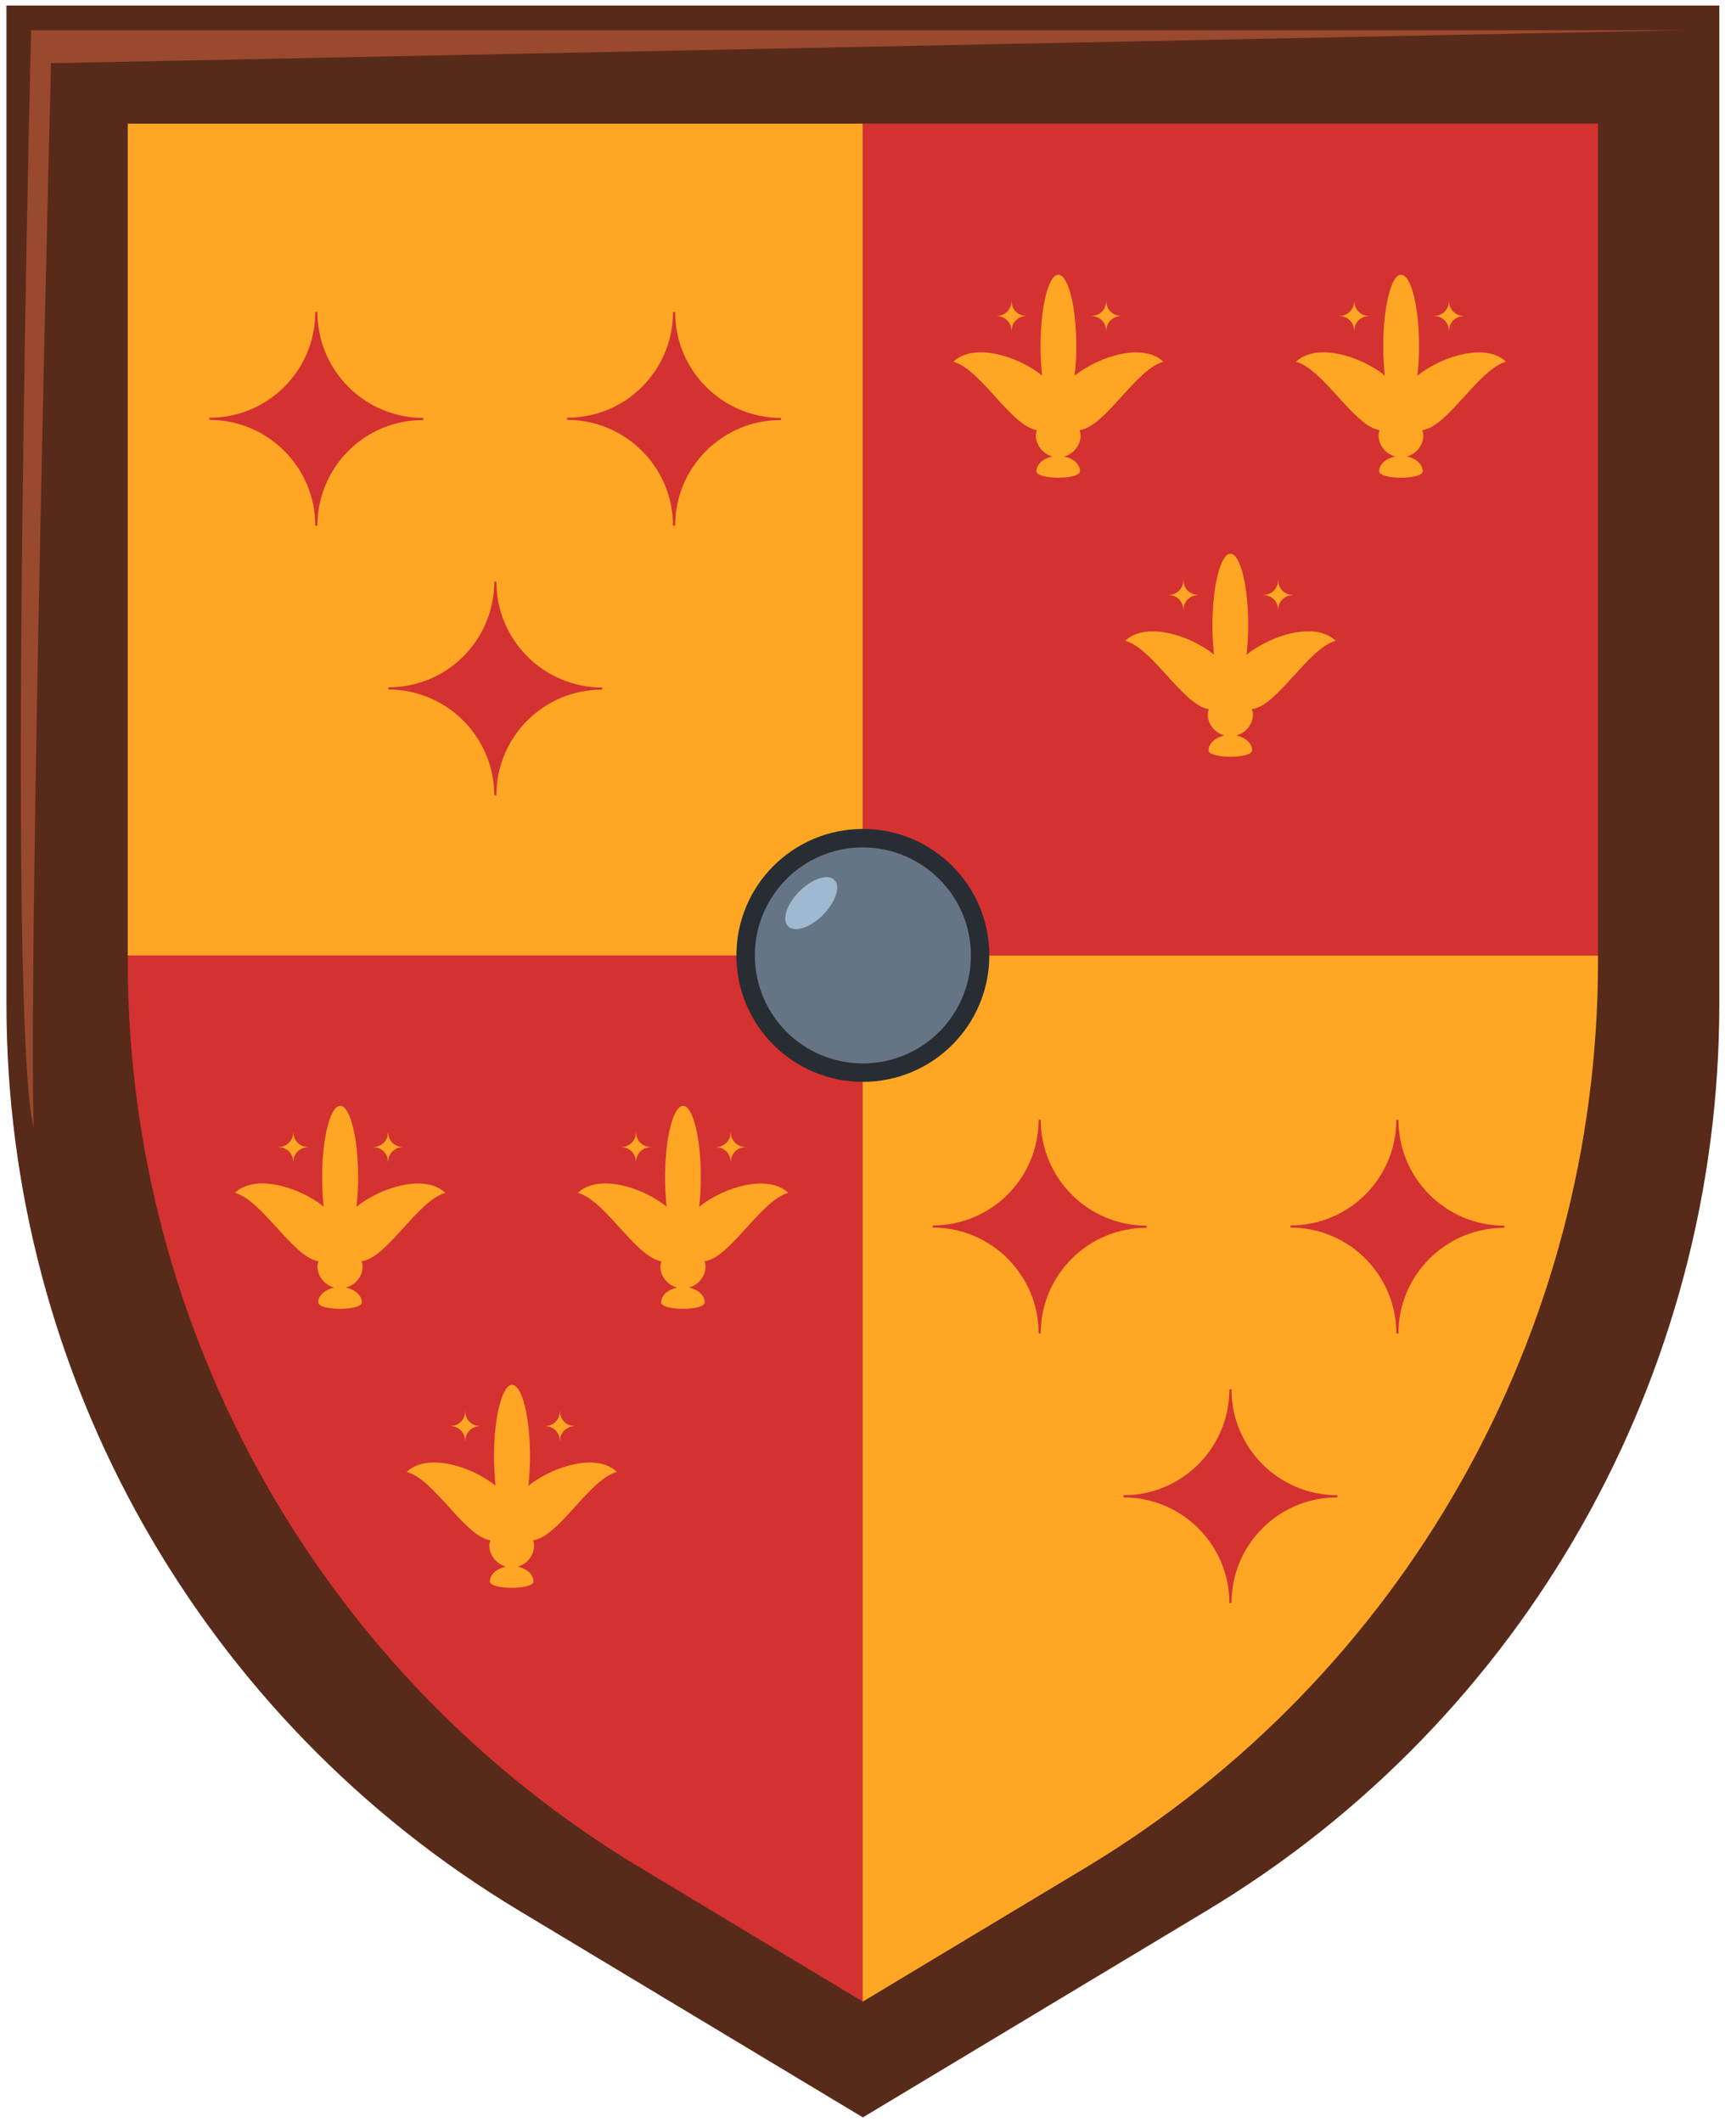
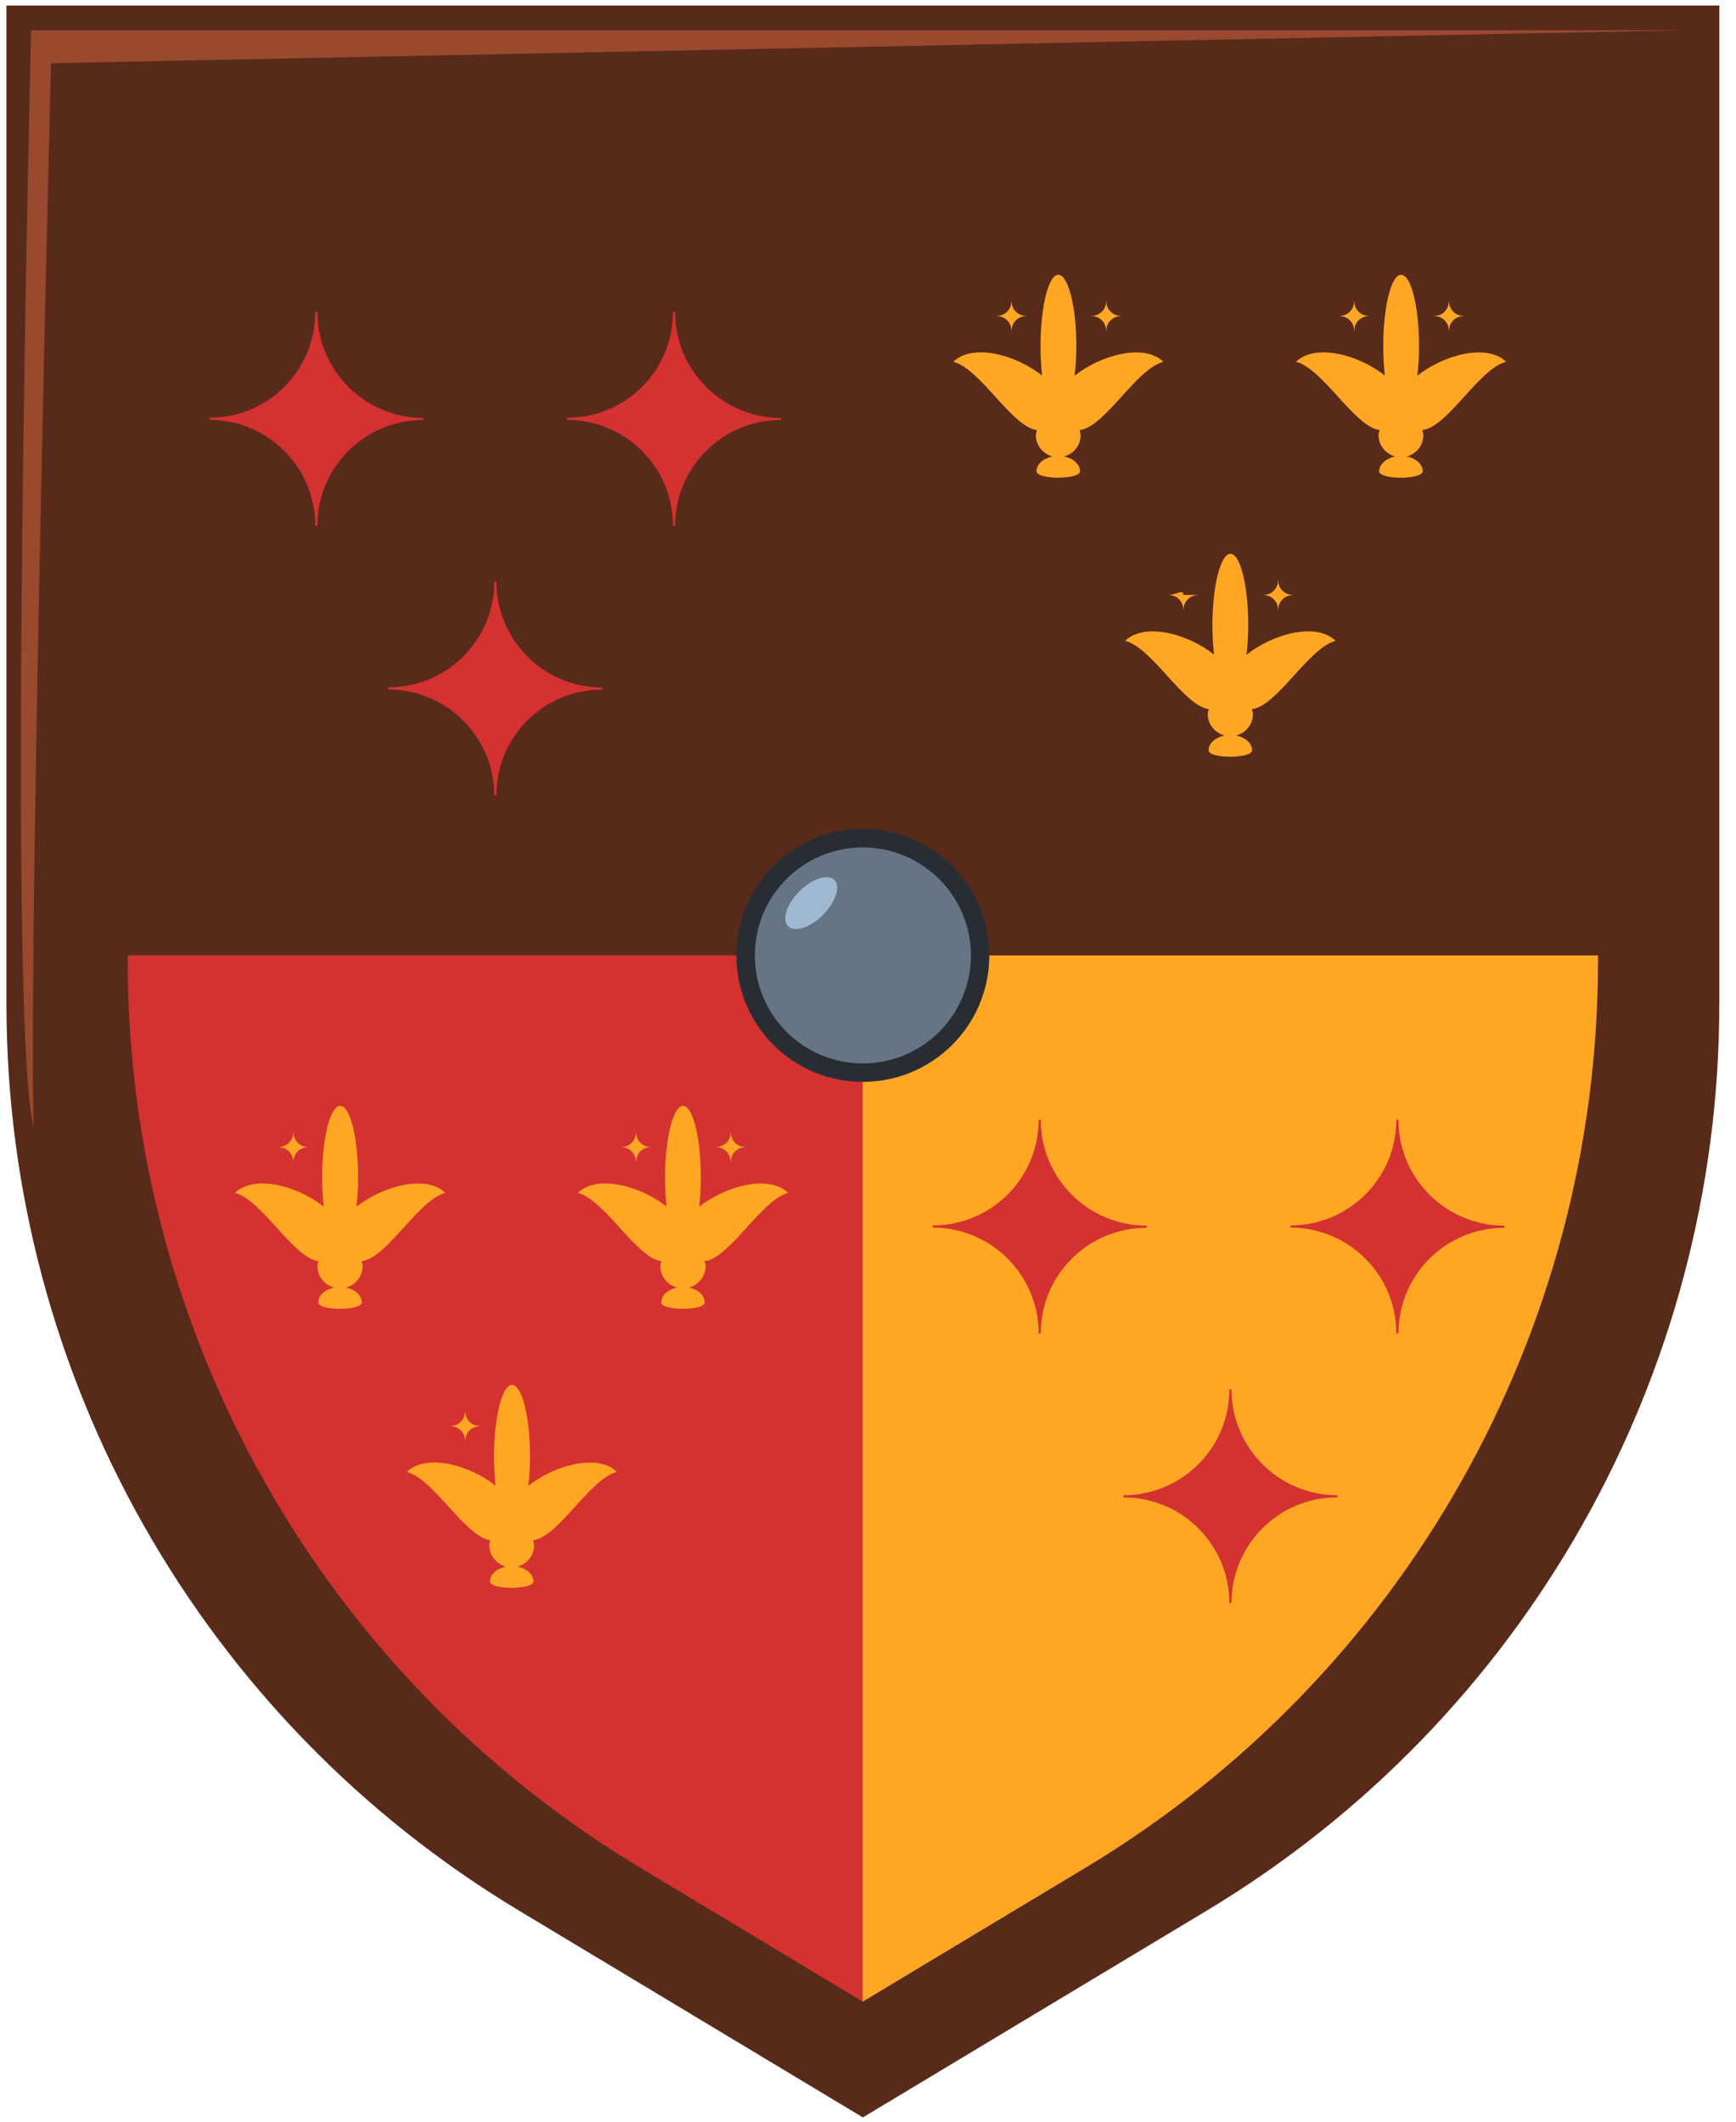
<svg xmlns="http://www.w3.org/2000/svg" width="81" height="99" viewBox="0 0 81 99" fill="none">
  <path d="M0.301 0.26V46.86C0.301 64.18 9.381 80.24 24.231 89.16L40.261 98.8L56.291 89.16C71.141 80.24 80.221 64.18 80.221 46.86V0.26H0.301Z" fill="#582A1A" />
-   <path d="M40.261 5.77H5.961V44.59H40.261V5.77Z" fill="#FFA724" />
  <path d="M40.261 44.58H5.961V44.86C5.961 62.18 15.041 78.24 29.891 87.16L40.261 93.4V44.58Z" fill="#D43131" />
  <path d="M40.261 44.58H74.561V44.86C74.561 62.18 65.481 78.24 50.631 87.16L40.251 93.4V44.58H40.261Z" fill="#FFA724" />
-   <path d="M74.561 5.77H40.261V44.59H74.561V5.77Z" fill="#D43131" />
  <path d="M50.141 17.53C50.191 17.11 50.221 16.65 50.221 16.16C50.221 14.31 49.84 12.82 49.38 12.82C48.92 12.82 48.55 14.32 48.55 16.16C48.55 16.65 48.581 17.1 48.62 17.52C47.441 16.58 45.41 15.99 44.48 16.88C45.761 17.22 47.191 19.9 48.38 20.07C48.361 20.15 48.33 20.22 48.33 20.3C48.33 20.78 48.66 21.17 49.1 21.3C48.681 21.39 48.36 21.66 48.36 21.99C48.36 22.39 50.391 22.39 50.391 21.99C50.391 21.66 50.081 21.39 49.651 21.3C50.09 21.18 50.42 20.79 50.42 20.3C50.42 20.22 50.391 20.15 50.37 20.07C51.56 19.93 53.001 17.22 54.281 16.88C53.37 15.99 51.321 16.59 50.141 17.53Z" fill="#FFA724" />
  <path d="M51.611 15.43H51.621C51.621 15.05 51.921 14.75 52.301 14.75V14.74C51.921 14.74 51.621 14.44 51.621 14.06H51.611C51.611 14.44 51.311 14.74 50.931 14.74V14.75C51.311 14.75 51.611 15.05 51.611 15.43Z" fill="#FFA724" />
  <path d="M47.191 15.43H47.201C47.201 15.05 47.501 14.75 47.881 14.75V14.74C47.501 14.74 47.201 14.44 47.201 14.06H47.191C47.191 14.44 46.891 14.74 46.511 14.74V14.75C46.891 14.75 47.191 15.05 47.191 15.43Z" fill="#FFA724" />
  <path d="M66.131 17.53C66.181 17.11 66.211 16.65 66.211 16.16C66.211 14.31 65.841 12.82 65.371 12.82C64.911 12.82 64.541 14.32 64.541 16.16C64.541 16.65 64.571 17.1 64.611 17.52C63.431 16.58 61.401 15.99 60.471 16.88C61.751 17.22 63.181 19.9 64.371 20.07C64.351 20.15 64.321 20.22 64.321 20.3C64.321 20.78 64.651 21.17 65.091 21.3C64.671 21.39 64.351 21.66 64.351 21.99C64.351 22.39 66.381 22.39 66.381 21.99C66.381 21.66 66.071 21.39 65.641 21.3C66.081 21.18 66.411 20.79 66.411 20.3C66.411 20.22 66.381 20.15 66.361 20.07C67.551 19.93 68.991 17.22 70.271 16.88C69.351 15.99 67.311 16.59 66.131 17.53Z" fill="#FFA724" />
  <path d="M67.601 15.43H67.611C67.611 15.05 67.911 14.75 68.291 14.75V14.74C67.911 14.74 67.611 14.44 67.611 14.06H67.601C67.601 14.44 67.301 14.74 66.921 14.74V14.75C67.301 14.75 67.601 15.05 67.601 15.43Z" fill="#FFA724" />
  <path d="M63.181 15.43H63.191C63.191 15.05 63.491 14.75 63.871 14.75V14.74C63.491 14.74 63.191 14.44 63.191 14.06H63.181C63.181 14.44 62.881 14.74 62.501 14.74V14.75C62.881 14.75 63.181 15.05 63.181 15.43Z" fill="#FFA724" />
  <path d="M58.161 30.55C58.211 30.13 58.241 29.67 58.241 29.18C58.241 27.33 57.871 25.84 57.411 25.84C56.951 25.84 56.571 27.34 56.571 29.18C56.571 29.67 56.601 30.12 56.641 30.54C55.461 29.6 53.431 29.01 52.501 29.9C53.781 30.24 55.211 32.92 56.401 33.09C56.381 33.17 56.351 33.24 56.351 33.32C56.351 33.8 56.681 34.19 57.131 34.32C56.711 34.41 56.391 34.68 56.391 35.01C56.391 35.41 58.421 35.41 58.421 35.01C58.421 34.68 58.111 34.41 57.681 34.32C58.121 34.2 58.461 33.81 58.461 33.32C58.461 33.24 58.431 33.17 58.411 33.09C59.601 32.95 61.041 30.24 62.321 29.9C61.381 29 59.341 29.61 58.161 30.55Z" fill="#FFA724" />
  <path d="M59.631 28.45H59.641C59.641 28.07 59.941 27.77 60.321 27.77V27.76C59.941 27.76 59.641 27.46 59.641 27.08H59.631C59.631 27.46 59.331 27.76 58.951 27.76V27.77C59.331 27.76 59.631 28.07 59.631 28.45Z" fill="#FFA724" />
-   <path d="M55.211 28.45H55.221C55.221 28.07 55.521 27.77 55.901 27.77V27.76C55.521 27.76 55.221 27.46 55.221 27.08H55.211C55.211 27.46 54.911 27.76 54.531 27.76V27.77C54.911 27.76 55.211 28.07 55.211 28.45Z" fill="#FFA724" />
+   <path d="M55.211 28.45H55.221C55.221 28.07 55.521 27.77 55.901 27.77V27.76H55.211C55.211 27.46 54.911 27.76 54.531 27.76V27.77C54.911 27.76 55.211 28.07 55.211 28.45Z" fill="#FFA724" />
  <path d="M16.631 56.31C16.681 55.89 16.711 55.43 16.711 54.94C16.711 53.1 16.341 51.6 15.871 51.6C15.411 51.6 15.031 53.1 15.031 54.94C15.031 55.43 15.061 55.88 15.101 56.3C13.921 55.36 11.891 54.77 10.961 55.66C12.241 56 13.671 58.68 14.861 58.85C14.841 58.93 14.811 59 14.811 59.08C14.811 59.56 15.141 59.95 15.591 60.08C15.171 60.17 14.851 60.44 14.851 60.77C14.851 61.17 16.881 61.17 16.881 60.77C16.881 60.44 16.571 60.17 16.141 60.08C16.581 59.96 16.921 59.57 16.921 59.08C16.921 59 16.891 58.93 16.871 58.85C18.061 58.71 19.501 56 20.781 55.66C19.851 54.77 17.811 55.37 16.631 56.31Z" fill="#FFA724" />
-   <path d="M18.101 54.21H18.111C18.111 53.83 18.411 53.53 18.791 53.53V53.52C18.411 53.52 18.111 53.22 18.111 52.84H18.101C18.101 53.22 17.801 53.52 17.421 53.52V53.53C17.801 53.53 18.101 53.83 18.101 54.21Z" fill="#FFA724" />
  <path d="M13.681 54.21H13.691C13.691 53.83 13.991 53.53 14.371 53.53V53.52C13.991 53.52 13.691 53.22 13.691 52.84H13.681C13.681 53.22 13.381 53.52 13.001 53.52V53.53C13.381 53.53 13.681 53.83 13.681 54.21Z" fill="#FFA724" />
  <path d="M32.621 56.31C32.671 55.89 32.701 55.43 32.701 54.94C32.701 53.1 32.331 51.6 31.871 51.6C31.411 51.6 31.031 53.1 31.031 54.94C31.031 55.43 31.061 55.88 31.101 56.3C29.921 55.36 27.891 54.77 26.961 55.66C28.241 56 29.671 58.68 30.861 58.85C30.841 58.93 30.811 59 30.811 59.08C30.811 59.56 31.141 59.95 31.591 60.08C31.171 60.17 30.851 60.44 30.851 60.77C30.851 61.17 32.881 61.17 32.881 60.77C32.881 60.44 32.571 60.17 32.141 60.08C32.581 59.96 32.921 59.57 32.921 59.08C32.921 59 32.891 58.93 32.871 58.85C34.061 58.71 35.501 56 36.781 55.66C35.841 54.77 33.801 55.37 32.621 56.31Z" fill="#FFA724" />
  <path d="M34.091 54.21H34.101C34.101 53.83 34.401 53.53 34.781 53.53V53.52C34.401 53.52 34.101 53.22 34.101 52.84H34.091C34.091 53.22 33.791 53.52 33.411 53.52V53.53C33.791 53.53 34.091 53.83 34.091 54.21Z" fill="#FFA724" />
  <path d="M29.671 54.21H29.681C29.681 53.83 29.981 53.53 30.361 53.53V53.52C29.981 53.52 29.681 53.22 29.681 52.84H29.671C29.671 53.22 29.371 53.52 28.991 53.52V53.53C29.371 53.53 29.671 53.83 29.671 54.21Z" fill="#FFA724" />
  <path d="M24.651 69.33C24.701 68.91 24.73 68.45 24.73 67.96C24.73 66.11 24.36 64.62 23.89 64.62C23.43 64.62 23.05 66.12 23.05 67.96C23.05 68.45 23.081 68.9 23.12 69.32C21.941 68.38 19.91 67.79 18.98 68.68C20.261 69.02 21.691 71.7 22.881 71.87C22.86 71.95 22.83 72.02 22.83 72.1C22.83 72.58 23.16 72.97 23.601 73.1C23.18 73.19 22.86 73.46 22.86 73.79C22.86 74.19 24.89 74.19 24.89 73.79C24.89 73.46 24.581 73.19 24.151 73.1C24.59 72.98 24.921 72.59 24.921 72.1C24.921 72.02 24.89 71.95 24.87 71.87C26.061 71.73 27.5 69.02 28.78 68.68C27.87 67.79 25.831 68.39 24.651 69.33Z" fill="#FFA724" />
-   <path d="M26.12 67.23H26.13C26.13 66.85 26.43 66.55 26.81 66.55V66.54C26.43 66.54 26.13 66.24 26.13 65.86H26.12C26.12 66.24 25.82 66.54 25.44 66.54V66.55C25.82 66.54 26.12 66.85 26.12 67.23Z" fill="#FFA724" />
  <path d="M21.701 67.23H21.71C21.71 66.85 22.011 66.55 22.39 66.55V66.54C22.011 66.54 21.71 66.24 21.71 65.86H21.701C21.701 66.24 21.401 66.54 21.02 66.54V66.55C21.401 66.54 21.701 66.85 21.701 67.23Z" fill="#FFA724" />
  <path d="M48.461 62.22H48.56C48.56 59.49 50.77 57.29 53.501 57.29V57.19C50.77 57.19 48.56 54.98 48.56 52.25H48.461C48.461 54.98 46.251 57.18 43.52 57.18V57.28C46.251 57.28 48.461 59.49 48.461 62.22Z" fill="#D43131" />
  <path d="M65.151 62.22H65.251C65.251 59.49 67.461 57.29 70.191 57.29V57.19C67.461 57.19 65.251 54.98 65.251 52.25H65.151C65.151 54.98 62.941 57.18 60.211 57.18V57.28C62.941 57.28 65.151 59.49 65.151 62.22Z" fill="#D43131" />
  <path d="M57.361 74.8H57.461C57.461 72.07 59.671 69.86 62.401 69.87V69.77C59.671 69.77 57.461 67.56 57.461 64.83H57.361C57.361 67.56 55.151 69.77 52.421 69.77V69.87C55.151 69.87 57.361 72.08 57.361 74.8Z" fill="#D43131" />
  <path d="M14.71 24.53H14.81C14.81 21.8 17.02 19.59 19.75 19.6V19.5C17.02 19.5 14.81 17.29 14.81 14.56H14.71C14.71 17.29 12.501 19.5 9.771 19.49V19.59C12.501 19.6 14.71 21.8 14.71 24.53Z" fill="#D43131" />
  <path d="M31.401 24.53H31.501C31.501 21.8 33.711 19.59 36.441 19.6V19.5C33.711 19.5 31.501 17.29 31.501 14.56H31.401C31.401 17.29 29.191 19.5 26.461 19.49V19.59C29.191 19.6 31.401 21.8 31.401 24.53Z" fill="#D43131" />
  <path d="M23.061 37.11H23.161C23.161 34.38 25.371 32.17 28.101 32.18V32.08C25.371 32.08 23.161 29.87 23.161 27.14H23.061C23.061 29.87 20.851 32.08 18.121 32.07V32.17C20.851 32.18 23.061 34.39 23.061 37.11Z" fill="#D43131" />
  <path d="M46.16 44.58C46.16 47.84 43.52 50.48 40.26 50.48C37 50.48 34.36 47.84 34.36 44.58C34.36 41.32 37 38.68 40.26 38.68C43.52 38.68 46.16 41.32 46.16 44.58Z" fill="#272D33" />
  <path d="M45.301 44.58C45.301 47.36 43.051 49.62 40.261 49.62C37.481 49.62 35.221 47.37 35.221 44.58C35.221 41.8 37.471 39.54 40.261 39.54C43.041 39.55 45.301 41.8 45.301 44.58Z" fill="#657585" />
  <path d="M38.401 42.69C37.801 43.29 37.071 43.52 36.771 43.22C36.471 42.92 36.701 42.19 37.301 41.59C37.901 40.99 38.631 40.76 38.931 41.06C39.231 41.36 38.991 42.09 38.401 42.69Z" fill="#9FB9D1" />
  <path d="M78.631 1.41H1.451C1.451 1.41 0.301 47.63 1.571 52.61C1.321 44.39 2.381 2.95 2.381 2.95L78.631 1.41Z" fill="#99492D" />
</svg>